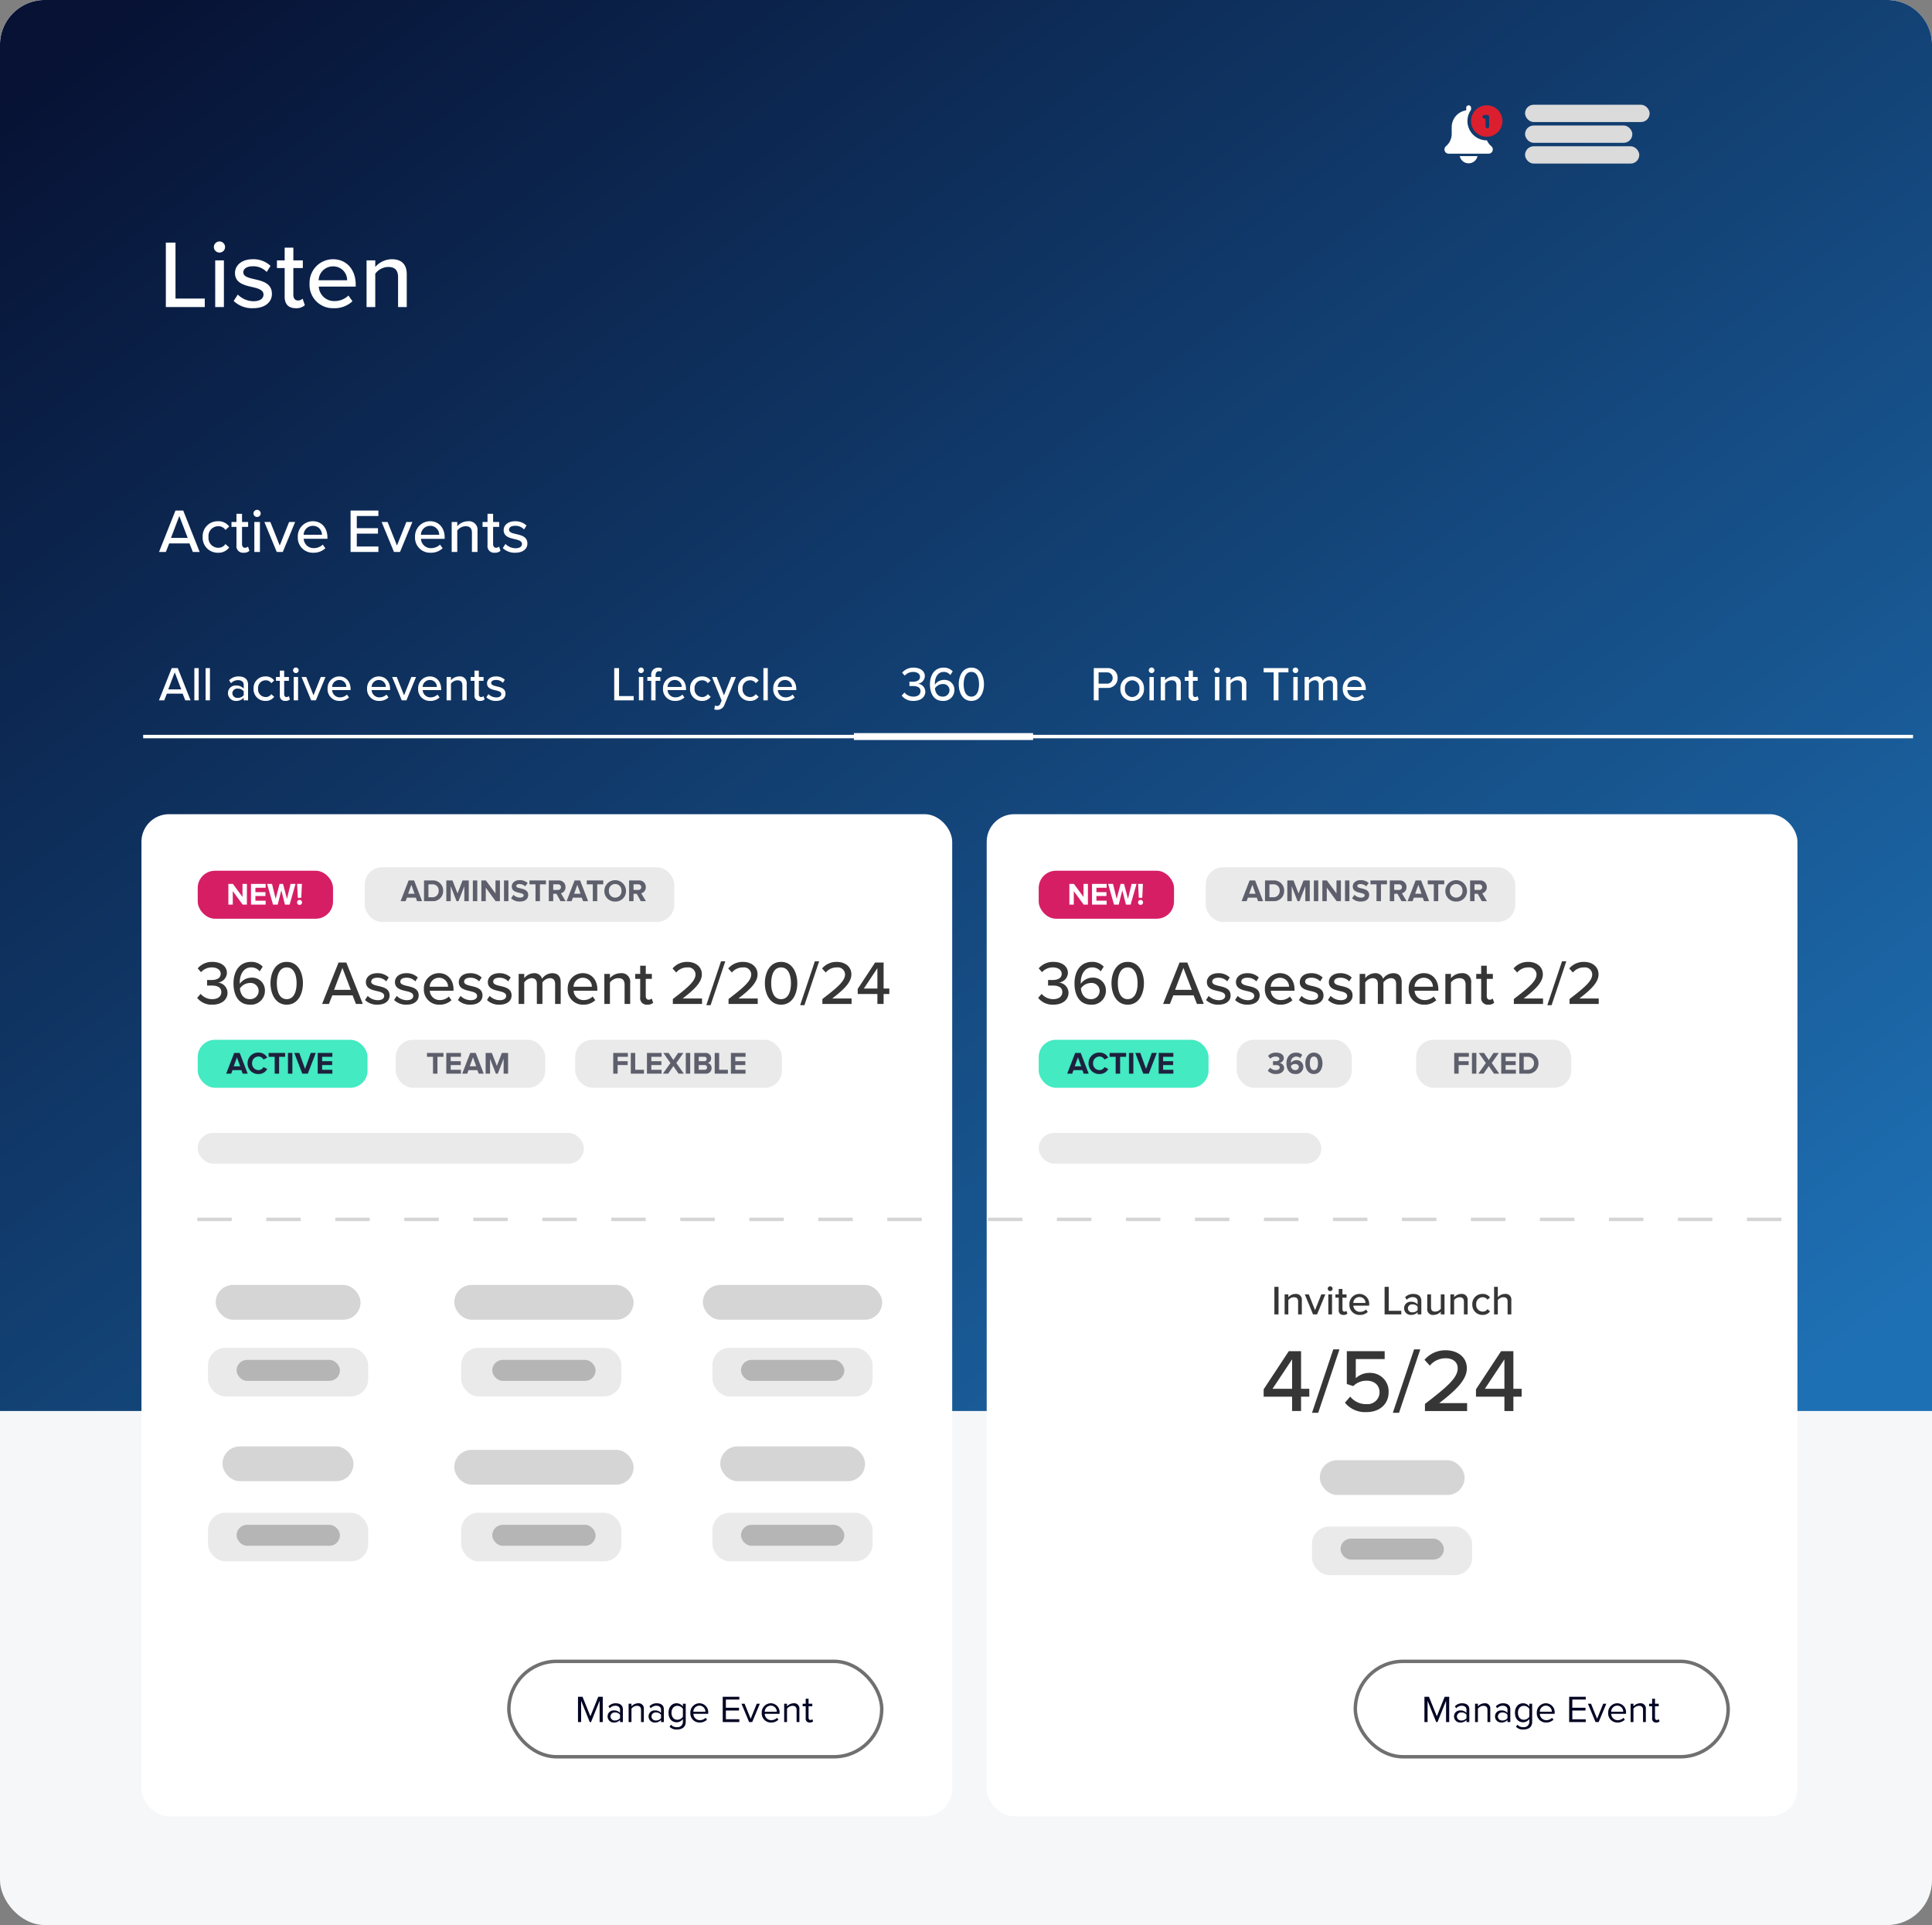
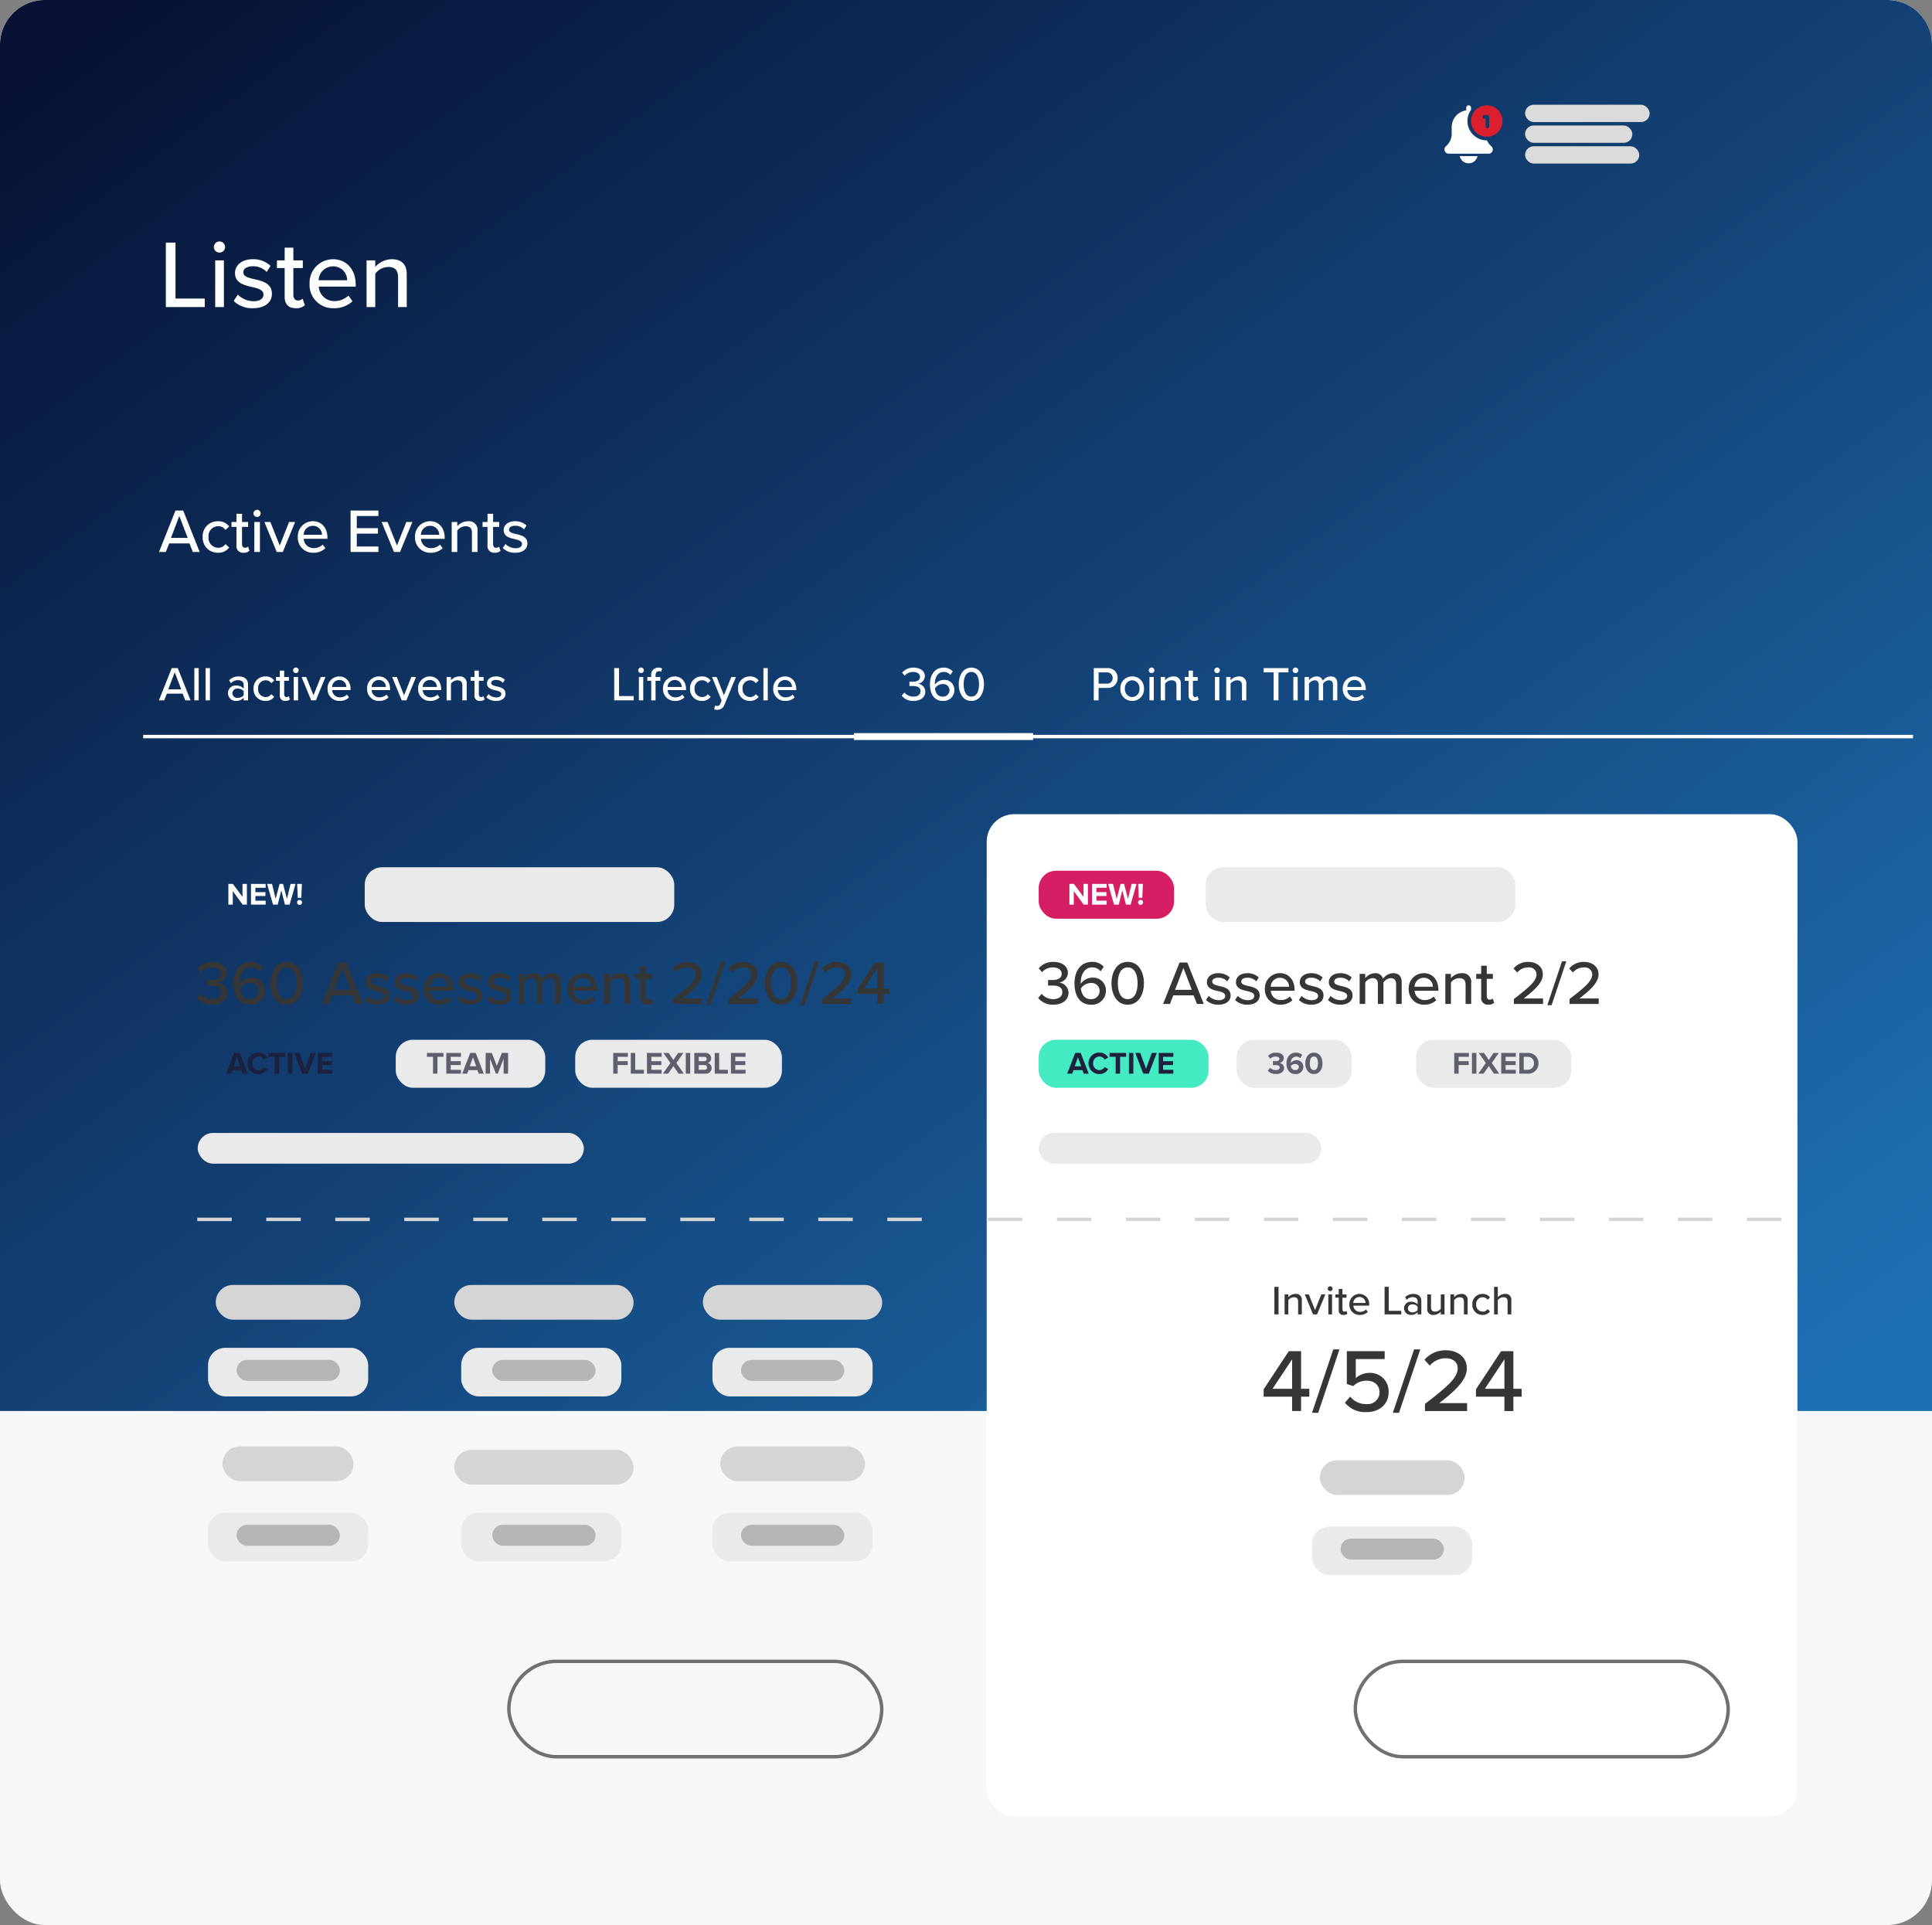
<svg xmlns="http://www.w3.org/2000/svg" viewBox="0 0 560 558">
  <rect x="0" y="0" width="560" height="558" fill="#808080" stroke="none" />
  <defs>
    <linearGradient id="a" x1=".033" x2=".969" y1=".038" y2=".947" gradientUnits="objectBoundingBox">
      <stop offset="0" stop-color="#071234" />
      <stop offset="1" stop-color="#1e70b4" />
    </linearGradient>
  </defs>
  <g transform="translate(1338.68 -2746)">
    <rect width="560" height="558" fill="#f5f7f9" rx="13" transform="translate(-1338.68 2746)" />
    <path fill="#fff" d="M-1325.68 2746h534a13 13 0 0 1 13 13v57h-560v-57a13 13 0 0 1 13-13Z" />
    <path fill="url(#a)" d="M13 0h534a13 13 0 0 1 13 13v396H0V13A13 13 0 0 1 13 0Z" transform="translate(-1338.68 2746)" />
-     <rect width="235" height="290.477" fill="#fff" rx="8" transform="translate(-1297.68 2982)" />
    <rect width="235" height="290.477" fill="#fff" rx="8" transform="translate(-1052.68 2982)" />
    <path fill="#fff" d="M-1290.608 2835h11.284v-2.464h-8.484v-16.212h-2.8Zm15.54-15.792a1.6 1.6 0 0 0 1.624-1.6 1.625 1.625 0 0 0-1.624-1.624 1.643 1.643 0 0 0-1.624 1.624 1.619 1.619 0 0 0 1.624 1.6ZM-1276.3 2835h2.52v-13.524h-2.52Zm5.348-1.764a7.694 7.694 0 0 0 5.628 2.1c3.556 0 5.46-1.82 5.46-4.144 0-3.108-2.8-3.752-5.152-4.284-1.68-.392-3.136-.784-3.136-1.96 0-1.092 1.064-1.764 2.772-1.764a5.272 5.272 0 0 1 4 1.652l1.12-1.764a7.238 7.238 0 0 0-5.152-1.932c-3.3 0-5.152 1.848-5.152 4 0 2.912 2.688 3.528 4.984 4.06 1.736.392 3.276.84 3.276 2.184 0 1.148-1.008 1.932-2.912 1.932a6.552 6.552 0 0 1-4.536-1.932Zm18 2.1a3.589 3.589 0 0 0 2.632-.868l-.644-1.9a1.938 1.938 0 0 1-1.372.532c-.868 0-1.316-.7-1.316-1.652v-7.756h2.744v-2.212h-2.74v-3.7h-2.52v3.7h-2.24v2.212h2.24V2832c0 2.132 1.088 3.336 3.22 3.336Zm4-7.112a6.763 6.763 0 0 0 7 7.112 7.607 7.607 0 0 0 5.44-2.016l-1.176-1.652a5.75 5.75 0 0 1-4 1.6 4.435 4.435 0 0 1-4.592-4.2h10.7v-.616c0-4.144-2.52-7.308-6.58-7.308a6.8 6.8 0 0 0-6.784 7.08Zm6.776-5.012a4 4 0 0 1 4.116 4.032h-8.26a4.142 4.142 0 0 1 4.152-4.032Zm18.88 11.788h2.516v-9.492c0-2.856-1.484-4.368-4.34-4.368a6.448 6.448 0 0 0-4.788 2.24v-1.9h-2.52V2835h2.52v-9.66a4.831 4.831 0 0 1 3.728-1.96c1.736 0 2.884.728 2.884 2.968Zm-59.484 71h1.98l-4.77-12.006h-2.25l-4.77 12.006h1.98l.972-2.484h5.886Zm-3.924-10.44 2.43 6.354h-4.842Zm6.768 6.084a4.34 4.34 0 0 0 4.428 4.572 3.8 3.8 0 0 0 3.258-1.53l-1.08-.986a2.471 2.471 0 0 1-2.106 1.08 2.845 2.845 0 0 1-2.808-3.132 2.83 2.83 0 0 1 2.808-3.118 2.428 2.428 0 0 1 2.106 1.08l1.08-.99a3.8 3.8 0 0 0-3.258-1.53 4.326 4.326 0 0 0-4.428 4.554Zm11.862 4.572a2.307 2.307 0 0 0 1.694-.558l-.414-1.224a1.246 1.246 0 0 1-.886.342c-.558 0-.846-.45-.846-1.062v-4.986h1.766v-1.422h-1.764v-2.376h-1.62v2.376h-1.436v1.422h1.44v5.346a1.892 1.892 0 0 0 2.066 2.142Zm3.906-10.368a1.03 1.03 0 0 0 1.044-1.026 1.045 1.045 0 0 0-1.044-1.044 1.056 1.056 0 0 0-1.044 1.044 1.041 1.041 0 0 0 1.044 1.026Zm-.792 10.152h1.62v-8.694h-1.62Zm6.5 0h1.746l3.582-8.694h-1.748l-2.718 6.822-2.718-6.822h-1.728Zm6.1-4.356a4.348 4.348 0 0 0 4.5 4.572 4.89 4.89 0 0 0 3.492-1.3l-.756-1.062a3.7 3.7 0 0 1-2.574 1.026 2.851 2.851 0 0 1-2.952-2.7h6.876v-.4c0-2.664-1.62-4.7-4.23-4.7a4.372 4.372 0 0 0-4.356 4.564Zm4.356-3.222a2.572 2.572 0 0 1 2.646 2.592h-5.31a2.663 2.663 0 0 1 2.664-2.592Zm10.944 7.578h8.064v-1.584h-6.264v-3.744h6.138v-1.584h-6.138v-3.51h6.264v-1.584h-8.064Zm12.58 0h1.746l3.584-8.694h-1.746l-2.718 6.822-2.718-6.822h-1.728Zm6.1-4.356a4.348 4.348 0 0 0 4.5 4.572 4.89 4.89 0 0 0 3.5-1.296l-.76-1.062a3.7 3.7 0 0 1-2.574 1.026 2.851 2.851 0 0 1-2.952-2.7h6.876v-.4c0-2.664-1.62-4.7-4.23-4.7a4.372 4.372 0 0 0-4.36 4.56Zm4.36-3.222a2.572 2.572 0 0 1 2.646 2.592h-5.306a2.663 2.663 0 0 1 2.66-2.592Zm12.132 7.578h1.62v-6.1a2.5 2.5 0 0 0-2.79-2.808 4.145 4.145 0 0 0-3.078 1.44v-1.226h-1.62V2906h1.62v-6.21a3.106 3.106 0 0 1 2.394-1.26c1.116 0 1.854.468 1.854 1.908Zm6.588.216a2.307 2.307 0 0 0 1.692-.558l-.414-1.224a1.246 1.246 0 0 1-.882.342c-.558 0-.846-.45-.846-1.062v-4.986h1.764v-1.422h-1.764v-2.376h-1.62v2.376h-1.44v1.422h1.44v5.346a1.892 1.892 0 0 0 2.07 2.142Zm2.358-1.35a4.946 4.946 0 0 0 3.618 1.35c2.286 0 3.51-1.17 3.51-2.664 0-2-1.8-2.412-3.312-2.754-1.08-.252-2.016-.5-2.016-1.26 0-.7.684-1.134 1.782-1.134a3.389 3.389 0 0 1 2.574 1.062l.72-1.134a4.653 4.653 0 0 0-3.314-1.242c-2.124 0-3.312 1.188-3.312 2.574 0 1.872 1.728 2.268 3.2 2.61 1.116.252 2.106.54 2.106 1.4 0 .738-.648 1.242-1.872 1.242a4.212 4.212 0 0 1-2.916-1.242Z" />
    <path fill="#363636" d="M-1281.532 3035.254a5.328 5.328 0 0 0 4.41 1.962c2.722 0 4.392-1.458 4.392-3.474a3.032 3.032 0 0 0-2.79-2.934 2.937 2.937 0 0 0 2.61-2.772c0-2.016-1.764-3.222-4.212-3.222a5.412 5.412 0 0 0-4.248 1.872l.954 1.114a4.189 4.189 0 0 1 3.132-1.386c1.422 0 2.574.648 2.574 1.872 0 1.244-1.19 1.784-2.646 1.784-.468 0-1.1 0-1.3-.018v1.638c.18-.018.81-.018 1.3-.018 1.746 0 2.826.558 2.826 1.89 0 1.26-.99 2.052-2.646 2.052a4.374 4.374 0 0 1-3.348-1.53Zm10.532-4.23c0 3.294 1.348 6.192 4.786 6.192a4.025 4.025 0 0 0 4.32-3.978 3.685 3.685 0 0 0-3.978-3.852 4.185 4.185 0 0 0-3.294 1.764 2.787 2.787 0 0 1-.018-.4c0-2.232 1.1-4.338 3.276-4.338a3.033 3.033 0 0 1 2.5 1.152l.882-1.368a4.436 4.436 0 0 0-3.384-1.386c-3.436.004-5.09 2.848-5.09 6.214Zm7.29 2.268a2.418 2.418 0 0 1-2.59 2.322c-1.962 0-2.7-1.674-2.844-3.078a3.489 3.489 0 0 1 2.826-1.6 2.327 2.327 0 0 1 2.606 2.356Zm3.438-2.286c0 2.97 1.368 6.21 4.7 6.21s4.7-3.24 4.7-6.21-1.368-6.192-4.7-6.192-4.702 3.222-4.702 6.192Zm7.56 0c0 2.34-.738 4.608-2.862 4.608s-2.862-2.268-2.862-4.608.738-4.59 2.862-4.59 2.86 2.25 2.86 4.59Zm17.206 5.994h1.98l-4.774-12.006h-2.25l-4.766 12.006h1.98l.972-2.484h5.886Zm-3.924-10.44 2.43 6.354h-4.842Zm6.552 9.306a4.946 4.946 0 0 0 3.618 1.35c2.286 0 3.51-1.17 3.51-2.664 0-2-1.8-2.412-3.312-2.754-1.08-.252-2.016-.5-2.016-1.26 0-.7.684-1.134 1.782-1.134a3.389 3.389 0 0 1 2.574 1.062l.722-1.134a4.653 4.653 0 0 0-3.314-1.242c-2.124 0-3.312 1.188-3.312 2.574 0 1.872 1.728 2.268 3.2 2.61 1.116.252 2.106.54 2.106 1.4 0 .738-.648 1.242-1.872 1.242a4.212 4.212 0 0 1-2.908-1.238Zm8.424 0a4.946 4.946 0 0 0 3.618 1.35c2.286 0 3.51-1.17 3.51-2.664 0-2-1.8-2.412-3.312-2.754-1.08-.252-2.016-.5-2.016-1.26 0-.7.684-1.134 1.782-1.134a3.389 3.389 0 0 1 2.572 1.062l.72-1.134a4.653 4.653 0 0 0-3.31-1.242c-2.124 0-3.312 1.188-3.312 2.574 0 1.872 1.728 2.268 3.2 2.61 1.116.252 2.106.54 2.106 1.4 0 .738-.648 1.242-1.872 1.242a4.212 4.212 0 0 1-2.912-1.238Zm8.64-3.222a4.348 4.348 0 0 0 4.5 4.572 4.89 4.89 0 0 0 3.492-1.3l-.756-1.062a3.7 3.7 0 0 1-2.574 1.026 2.851 2.851 0 0 1-2.952-2.7h6.876v-.4c0-2.664-1.62-4.7-4.23-4.7a4.372 4.372 0 0 0-4.356 4.564Zm4.356-3.222a2.572 2.572 0 0 1 2.646 2.592h-5.31a2.663 2.663 0 0 1 2.664-2.592Zm5.508 6.444a4.946 4.946 0 0 0 3.618 1.35c2.286 0 3.51-1.17 3.51-2.664 0-2-1.8-2.412-3.312-2.754-1.08-.252-2.016-.5-2.016-1.26 0-.7.684-1.134 1.782-1.134a3.389 3.389 0 0 1 2.574 1.062l.72-1.134a4.653 4.653 0 0 0-3.312-1.242c-2.124 0-3.314 1.188-3.314 2.574 0 1.872 1.728 2.268 3.2 2.61 1.116.252 2.106.54 2.106 1.4 0 .738-.648 1.242-1.872 1.242a4.212 4.212 0 0 1-2.916-1.242Zm8.424 0a4.946 4.946 0 0 0 3.618 1.35c2.286 0 3.51-1.17 3.51-2.664 0-2-1.8-2.412-3.312-2.754-1.08-.252-2.016-.5-2.016-1.26 0-.7.684-1.134 1.782-1.134a3.389 3.389 0 0 1 2.574 1.062l.72-1.134a4.653 4.653 0 0 0-3.312-1.242c-2.124 0-3.312 1.188-3.312 2.574 0 1.872 1.728 2.268 3.2 2.61 1.116.252 2.106.54 2.106 1.4 0 .738-.648 1.242-1.872 1.242a4.212 4.212 0 0 1-2.916-1.242Zm19.746 1.134h1.62v-6.282c0-1.746-.864-2.628-2.466-2.628a3.647 3.647 0 0 0-2.934 1.62 2.246 2.246 0 0 0-2.358-1.62 3.763 3.763 0 0 0-2.808 1.44v-1.224h-1.62V3037h1.62v-6.21a2.841 2.841 0 0 1 2.126-1.26c1.1 0 1.53.666 1.53 1.674V3037h1.62v-6.228a2.8 2.8 0 0 1 2.16-1.242c1.062 0 1.512.666 1.512 1.674Zm3.654-4.356a4.348 4.348 0 0 0 4.5 4.572 4.89 4.89 0 0 0 3.492-1.3l-.756-1.062a3.7 3.7 0 0 1-2.574 1.026 2.851 2.851 0 0 1-2.952-2.7h6.876v-.4c0-2.664-1.62-4.7-4.23-4.7a4.372 4.372 0 0 0-4.356 4.564Zm4.356-3.222a2.572 2.572 0 0 1 2.646 2.592h-5.31a2.663 2.663 0 0 1 2.664-2.592Zm12.132 7.578h1.62v-6.1a2.5 2.5 0 0 0-2.79-2.808 4.145 4.145 0 0 0-3.078 1.44v-1.226h-1.62V3037h1.62v-6.21a3.106 3.106 0 0 1 2.394-1.26c1.116 0 1.854.468 1.854 1.908Zm6.588.216a2.307 2.307 0 0 0 1.692-.558l-.414-1.224a1.246 1.246 0 0 1-.882.342c-.558 0-.846-.45-.846-1.062v-4.986h1.764v-1.422h-1.764v-2.376h-1.62v2.376h-1.44v1.422h1.44v5.346a1.892 1.892 0 0 0 2.07 2.142Zm7.4-.216h8.46v-1.584h-5.6c3.294-2.538 5.544-4.644 5.544-6.984 0-2.394-2.034-3.618-4.194-3.618a5.489 5.489 0 0 0-4.3 1.908l1.062 1.17a4.121 4.121 0 0 1 3.258-1.476 2.083 2.083 0 0 1 2.34 2.016c0 1.89-2.07 3.69-6.57 7.146Zm9.7.36h1.242l4.266-12.726h-1.242Zm6.444-.36h8.46v-1.584h-5.6c3.294-2.538 5.544-4.644 5.544-6.984 0-2.394-2.034-3.618-4.194-3.618a5.489 5.489 0 0 0-4.3 1.908l1.062 1.17a4.121 4.121 0 0 1 3.258-1.476 2.083 2.083 0 0 1 2.34 2.016c0 1.89-2.07 3.69-6.57 7.146Zm10.53-5.994c0 2.97 1.368 6.21 4.7 6.21s4.7-3.24 4.7-6.21-1.368-6.192-4.7-6.192-4.7 3.222-4.7 6.192Zm7.56 0c0 2.34-.738 4.608-2.862 4.608s-2.862-2.268-2.862-4.608.738-4.59 2.862-4.59 2.862 2.25 2.862 4.59Zm2.664 6.354h1.242l4.266-12.726h-1.242Zm6.444-.36h8.46v-1.584h-5.6c3.294-2.538 5.544-4.644 5.544-6.984 0-2.394-2.034-3.618-4.194-3.618a5.489 5.489 0 0 0-4.3 1.908l1.062 1.17a4.121 4.121 0 0 1 3.258-1.476 2.083 2.083 0 0 1 2.34 2.016c0 1.89-2.07 3.69-6.57 7.146Zm15.948 0h1.8v-2.88h1.66v-1.584h-1.66v-7.542h-2.466l-5.04 7.65v1.476h5.706Zm0-10.368v5.9h-3.924ZM-969.292 3127h1.2v-8h-1.2Zm6.876 0h1.08v-4.068a1.666 1.666 0 0 0-1.86-1.872 2.764 2.764 0 0 0-2.052.96v-.82h-1.08v5.8h1.08v-4.14a2.07 2.07 0 0 1 1.6-.84c.744 0 1.236.312 1.236 1.272Zm4.336 0h1.16l2.388-5.8h-1.164l-1.812 4.552-1.812-4.552h-1.152Zm4.956-6.768a.686.686 0 0 0 .7-.684.7.7 0 0 0-.7-.7.7.7 0 0 0-.7.7.694.694 0 0 0 .696.684Zm-.532 6.768h1.076v-5.8h-1.08Zm4.392.144a1.538 1.538 0 0 0 1.128-.372l-.276-.816a.831.831 0 0 1-.588.228c-.372 0-.564-.3-.564-.708v-3.324h1.176v-.952h-1.176v-1.58h-1.08v1.58h-.96v.948h.96v3.564a1.261 1.261 0 0 0 1.38 1.432Zm1.716-3.044a2.9 2.9 0 0 0 3 3.048 3.26 3.26 0 0 0 2.328-.868l-.5-.708a2.464 2.464 0 0 1-1.716.684 1.9 1.9 0 0 1-1.968-1.8h4.584v-.264a2.85 2.85 0 0 0-2.82-3.132 2.915 2.915 0 0 0-2.908 3.04Zm2.9-2.148a1.715 1.715 0 0 1 1.768 1.724h-3.54a1.775 1.775 0 0 1 1.776-1.728Zm7.3 5.048h4.836v-1.056h-3.636V3119h-1.2Zm9.568 0h1.08v-3.912c0-1.476-1.068-2.028-2.328-2.028a3.258 3.258 0 0 0-2.376.948l.468.744a2.372 2.372 0 0 1 1.74-.768c.828 0 1.416.432 1.416 1.152v.96a2.417 2.417 0 0 0-1.9-.768 1.871 1.871 0 0 0-2.016 1.9 1.926 1.926 0 0 0 2.016 1.916 2.484 2.484 0 0 0 1.9-.78Zm0-1.272a1.836 1.836 0 0 1-1.488.66 1.2 1.2 0 0 1-1.332-1.152 1.2 1.2 0 0 1 1.332-1.152 1.836 1.836 0 0 1 1.488.66Zm6.716 1.272h1.084v-5.8h-1.08v4.164a2.1 2.1 0 0 1-1.608.816c-.744 0-1.224-.288-1.224-1.248v-3.732h-1.088v4.1a1.635 1.635 0 0 0 1.852 1.844 2.864 2.864 0 0 0 2.064-.936Zm6.708 0h1.076v-4.068a1.666 1.666 0 0 0-1.86-1.872 2.764 2.764 0 0 0-2.052.96v-.82h-1.08v5.8h1.08v-4.14a2.07 2.07 0 0 1 1.6-.84c.744 0 1.236.312 1.236 1.272Zm2.436-2.9a2.894 2.894 0 0 0 2.952 3.044 2.532 2.532 0 0 0 2.172-1.02l-.72-.66a1.647 1.647 0 0 1-1.4.72 1.9 1.9 0 0 1-1.876-2.084 1.887 1.887 0 0 1 1.872-2.08 1.619 1.619 0 0 1 1.4.72l.72-.66a2.532 2.532 0 0 0-2.172-1.02 2.884 2.884 0 0 0-2.948 3.04Zm10.224 2.9h1.08v-4.092a1.644 1.644 0 0 0-1.864-1.848 2.785 2.785 0 0 0-2.052.96V3119h-1.08v8h1.08v-4.14a2.07 2.07 0 0 1 1.6-.84c.744 0 1.236.288 1.236 1.248Zm-136.068-91.746a5.328 5.328 0 0 0 4.41 1.962c2.722 0 4.392-1.458 4.392-3.474a3.032 3.032 0 0 0-2.79-2.934 2.937 2.937 0 0 0 2.61-2.772c0-2.016-1.764-3.222-4.212-3.222a5.412 5.412 0 0 0-4.248 1.872l.954 1.114a4.189 4.189 0 0 1 3.132-1.386c1.422 0 2.574.648 2.574 1.872 0 1.244-1.19 1.784-2.646 1.784-.468 0-1.1 0-1.3-.018v1.638c.18-.018.81-.018 1.3-.018 1.746 0 2.826.558 2.826 1.89 0 1.26-.99 2.052-2.646 2.052a4.374 4.374 0 0 1-3.348-1.53Zm10.532-4.23c0 3.294 1.348 6.192 4.786 6.192a4.025 4.025 0 0 0 4.32-3.978 3.685 3.685 0 0 0-3.978-3.852 4.185 4.185 0 0 0-3.294 1.764 2.787 2.787 0 0 1-.018-.4c0-2.232 1.1-4.338 3.276-4.338a3.033 3.033 0 0 1 2.5 1.152l.882-1.368a4.436 4.436 0 0 0-3.384-1.386c-3.436.004-5.09 2.848-5.09 6.214Zm7.29 2.268a2.418 2.418 0 0 1-2.59 2.322c-1.962 0-2.7-1.674-2.844-3.078a3.489 3.489 0 0 1 2.826-1.6 2.327 2.327 0 0 1 2.606 2.356Zm3.438-2.286c0 2.97 1.368 6.21 4.7 6.21s4.7-3.24 4.7-6.21-1.368-6.192-4.7-6.192-4.702 3.222-4.702 6.192Zm7.56 0c0 2.34-.738 4.608-2.862 4.608s-2.862-2.268-2.862-4.608.738-4.59 2.862-4.59 2.86 2.25 2.86 4.59Zm17.206 5.994h1.98l-4.774-12.006h-2.25l-4.766 12.006h1.98l.972-2.484h5.886Zm-3.924-10.44 2.43 6.354h-4.842Zm6.552 9.306a4.946 4.946 0 0 0 3.618 1.35c2.286 0 3.51-1.17 3.51-2.664 0-2-1.8-2.412-3.312-2.754-1.08-.252-2.016-.5-2.016-1.26 0-.7.684-1.134 1.782-1.134a3.389 3.389 0 0 1 2.574 1.062l.722-1.134a4.653 4.653 0 0 0-3.314-1.242c-2.124 0-3.312 1.188-3.312 2.574 0 1.872 1.728 2.268 3.2 2.61 1.116.252 2.106.54 2.106 1.4 0 .738-.648 1.242-1.872 1.242a4.212 4.212 0 0 1-2.908-1.238Zm8.424 0a4.946 4.946 0 0 0 3.618 1.35c2.286 0 3.51-1.17 3.51-2.664 0-2-1.8-2.412-3.312-2.754-1.08-.252-2.016-.5-2.016-1.26 0-.7.684-1.134 1.782-1.134a3.389 3.389 0 0 1 2.572 1.062l.72-1.134a4.653 4.653 0 0 0-3.31-1.242c-2.124 0-3.312 1.188-3.312 2.574 0 1.872 1.728 2.268 3.2 2.61 1.116.252 2.106.54 2.106 1.4 0 .738-.648 1.242-1.872 1.242a4.212 4.212 0 0 1-2.912-1.238Zm8.64-3.222a4.348 4.348 0 0 0 4.5 4.572 4.89 4.89 0 0 0 3.492-1.3l-.756-1.062a3.7 3.7 0 0 1-2.574 1.026 2.851 2.851 0 0 1-2.952-2.7h6.876v-.4c0-2.664-1.62-4.7-4.23-4.7a4.372 4.372 0 0 0-4.356 4.564Zm4.356-3.222a2.572 2.572 0 0 1 2.646 2.592h-5.31a2.663 2.663 0 0 1 2.664-2.592Zm5.508 6.444a4.946 4.946 0 0 0 3.618 1.35c2.286 0 3.51-1.17 3.51-2.664 0-2-1.8-2.412-3.312-2.754-1.08-.252-2.016-.5-2.016-1.26 0-.7.684-1.134 1.782-1.134a3.389 3.389 0 0 1 2.574 1.062l.72-1.134a4.653 4.653 0 0 0-3.312-1.242c-2.124 0-3.314 1.188-3.314 2.574 0 1.872 1.728 2.268 3.2 2.61 1.116.252 2.106.54 2.106 1.4 0 .738-.648 1.242-1.872 1.242a4.212 4.212 0 0 1-2.916-1.242Zm8.424 0a4.946 4.946 0 0 0 3.618 1.35c2.286 0 3.51-1.17 3.51-2.664 0-2-1.8-2.412-3.312-2.754-1.08-.252-2.016-.5-2.016-1.26 0-.7.684-1.134 1.782-1.134a3.389 3.389 0 0 1 2.574 1.062l.72-1.134a4.653 4.653 0 0 0-3.312-1.242c-2.124 0-3.312 1.188-3.312 2.574 0 1.872 1.728 2.268 3.2 2.61 1.116.252 2.106.54 2.106 1.4 0 .738-.648 1.242-1.872 1.242a4.212 4.212 0 0 1-2.916-1.242Zm19.746 1.134h1.62v-6.282c0-1.746-.864-2.628-2.466-2.628a3.647 3.647 0 0 0-2.934 1.62 2.246 2.246 0 0 0-2.358-1.62 3.763 3.763 0 0 0-2.808 1.44v-1.224h-1.62V3037h1.62v-6.21a2.841 2.841 0 0 1 2.126-1.26c1.1 0 1.53.666 1.53 1.674V3037h1.62v-6.228a2.8 2.8 0 0 1 2.16-1.242c1.062 0 1.512.666 1.512 1.674Zm3.654-4.356a4.348 4.348 0 0 0 4.5 4.572 4.89 4.89 0 0 0 3.492-1.3l-.756-1.062a3.7 3.7 0 0 1-2.574 1.026 2.851 2.851 0 0 1-2.952-2.7h6.876v-.4c0-2.664-1.62-4.7-4.23-4.7a4.372 4.372 0 0 0-4.356 4.564Zm4.356-3.222a2.572 2.572 0 0 1 2.646 2.592h-5.31a2.663 2.663 0 0 1 2.664-2.592Zm12.132 7.578h1.62v-6.1a2.5 2.5 0 0 0-2.79-2.808 4.145 4.145 0 0 0-3.078 1.44v-1.226h-1.62V3037h1.62v-6.21a3.106 3.106 0 0 1 2.394-1.26c1.116 0 1.854.468 1.854 1.908Zm6.588.216a2.307 2.307 0 0 0 1.692-.558l-.414-1.224a1.246 1.246 0 0 1-.882.342c-.558 0-.846-.45-.846-1.062v-4.986h1.764v-1.422h-1.764v-2.376h-1.62v2.376h-1.44v1.422h1.44v5.346a1.892 1.892 0 0 0 2.07 2.142Zm7.4-.216h8.46v-1.584h-5.6c3.294-2.538 5.544-4.644 5.544-6.984 0-2.394-2.034-3.618-4.194-3.618a5.489 5.489 0 0 0-4.3 1.908l1.062 1.17a4.121 4.121 0 0 1 3.258-1.476 2.083 2.083 0 0 1 2.34 2.016c0 1.89-2.07 3.69-6.57 7.146Zm9.7.36h1.242l4.266-12.726h-1.242Zm6.444-.36h8.46v-1.584h-5.6c3.294-2.538 5.544-4.644 5.544-6.984 0-2.394-2.034-3.618-4.194-3.618a5.489 5.489 0 0 0-4.3 1.908l1.062 1.17a4.121 4.121 0 0 1 3.258-1.476 2.083 2.083 0 0 1 2.34 2.016c0 1.89-2.07 3.69-6.57 7.146Zm-80.42 118h2.6v-4.16h2.392v-2.288h-2.392v-10.894h-3.562l-7.28 11.05v2.132h8.242Zm0-14.976v8.528h-5.668Zm5.772 15.496h1.794l6.162-18.382h-1.794Zm9.542-2.938a7.515 7.515 0 0 0 6.292 2.73c3.666 0 6.37-2.236 6.37-5.8a5.34 5.34 0 0 0-5.538-5.562 5.748 5.748 0 0 0-3.978 1.534v-5.538h8.372v-2.288h-10.972v9.516l1.872.6a5.333 5.333 0 0 1 3.9-1.56c2.236 0 3.718 1.326 3.718 3.406a3.464 3.464 0 0 1-3.772 3.38 5.807 5.807 0 0 1-4.73-2.186Zm13.884 2.938h1.794l6.162-18.382h-1.794Zm9.308-.52h12.22v-2.288h-8.086c4.758-3.666 8.008-6.712 8.008-10.088 0-3.458-2.938-5.226-6.058-5.226a7.929 7.929 0 0 0-6.212 2.756l1.534 1.69a5.953 5.953 0 0 1 4.706-2.132c1.69 0 3.38.884 3.38 2.912 0 2.73-2.99 5.33-9.49 10.322Zm23.036 0h2.6v-4.16h2.392v-2.288h-2.392v-10.894h-3.564l-7.28 11.05v2.132h8.242Zm0-14.976v8.528h-5.664Z" />
    <path fill="#fff" d="M-1284.98 2949h1.54l-3.71-9.338h-1.75l-3.71 9.338h1.54l.756-1.932h4.578Zm-3.052-8.12 1.89 4.942h-3.766Zm5.684 8.12h1.26v-9.338h-1.26Zm3.262 0h1.26v-9.338h-1.26Zm11.046 0h1.26v-4.564c0-1.722-1.246-2.366-2.716-2.366a3.8 3.8 0 0 0-2.772 1.106l.546.868a2.767 2.767 0 0 1 2.03-.9c.966 0 1.652.5 1.652 1.344v1.12a2.82 2.82 0 0 0-2.212-.9 2.183 2.183 0 0 0-2.352 2.212 2.247 2.247 0 0 0 2.352 2.248 2.9 2.9 0 0 0 2.212-.91Zm0-1.484a2.142 2.142 0 0 1-1.736.77 1.4 1.4 0 0 1-1.554-1.344 1.4 1.4 0 0 1 1.55-1.342 2.142 2.142 0 0 1 1.736.77Zm2.856-1.9a3.376 3.376 0 0 0 3.444 3.552 2.954 2.954 0 0 0 2.534-1.19l-.84-.77a1.922 1.922 0 0 1-1.634.84 2.213 2.213 0 0 1-2.184-2.436 2.2 2.2 0 0 1 2.184-2.422 1.889 1.889 0 0 1 1.638.84l.84-.77a2.954 2.954 0 0 0-2.538-1.19 3.364 3.364 0 0 0-3.44 3.542Zm9.226 3.552a1.794 1.794 0 0 0 1.316-.434l-.322-.952a.969.969 0 0 1-.686.266c-.434 0-.658-.35-.658-.826v-3.878h1.372v-1.106h-1.372v-1.848h-1.26v1.848h-1.12v1.106h1.12v4.156a1.471 1.471 0 0 0 1.61 1.668Zm3.038-8.068a.8.8 0 0 0 .812-.8.813.813 0 0 0-.812-.812.822.822 0 0 0-.812.812.81.81 0 0 0 .812.8Zm-.616 7.9h1.256v-6.762h-1.26Zm5.056 0h1.358l2.786-6.762h-1.36l-2.114 5.306-2.114-5.306h-1.344Zm4.746-3.388a3.381 3.381 0 0 0 3.5 3.556 3.8 3.8 0 0 0 2.714-1.008l-.588-.826a2.875 2.875 0 0 1-2 .8 2.218 2.218 0 0 1-2.3-2.1h5.348v-.308c0-2.072-1.26-3.654-3.29-3.654a3.4 3.4 0 0 0-3.386 3.54Zm3.388-2.506a2 2 0 0 1 2.056 2.016h-4.13a2.071 2.071 0 0 1 2.072-2.016Zm8.066 2.506a3.381 3.381 0 0 0 3.5 3.556 3.8 3.8 0 0 0 2.712-1.008l-.588-.826a2.875 2.875 0 0 1-2 .8 2.218 2.218 0 0 1-2.3-2.1h5.348v-.308c0-2.072-1.26-3.654-3.29-3.654a3.4 3.4 0 0 0-3.382 3.54Zm3.388-2.506a2 2 0 0 1 2.058 2.016h-4.13a2.071 2.071 0 0 1 2.068-2.016Zm6.66 5.894h1.358l2.786-6.762h-1.358l-2.114 5.306-2.114-5.306h-1.344Zm4.746-3.388a3.381 3.381 0 0 0 3.5 3.556 3.8 3.8 0 0 0 2.716-1.008l-.588-.826a2.875 2.875 0 0 1-2 .8 2.218 2.218 0 0 1-2.3-2.1h5.348v-.308c0-2.072-1.26-3.654-3.29-3.654a3.4 3.4 0 0 0-3.386 3.54Zm3.388-2.506a2 2 0 0 1 2.058 2.016h-4.13a2.071 2.071 0 0 1 2.072-2.016Zm9.436 5.894h1.26v-4.746a1.943 1.943 0 0 0-2.17-2.184 3.224 3.224 0 0 0-2.394 1.12v-.952h-1.26V2949h1.26v-4.83a2.416 2.416 0 0 1 1.862-.98c.868 0 1.442.364 1.442 1.484Zm5.124.168a1.794 1.794 0 0 0 1.316-.434l-.322-.952a.969.969 0 0 1-.686.266c-.434 0-.658-.35-.658-.826v-3.878h1.372v-1.106h-1.372v-1.848h-1.26v1.848h-1.12v1.106h1.12v4.156a1.471 1.471 0 0 0 1.61 1.668Zm1.834-1.05a3.847 3.847 0 0 0 2.814 1.05c1.778 0 2.73-.91 2.73-2.072 0-1.554-1.4-1.876-2.576-2.142-.84-.2-1.568-.392-1.568-.98 0-.546.532-.882 1.386-.882a2.636 2.636 0 0 1 2 .826l.56-.882a3.619 3.619 0 0 0-2.576-.966c-1.652 0-2.576.924-2.576 2 0 1.456 1.344 1.764 2.492 2.03.868.2 1.638.42 1.638 1.092 0 .574-.5.966-1.456.966a3.276 3.276 0 0 1-2.268-.966Zm37.06.882h5.642v-1.232h-4.242v-8.106h-1.4Zm7.77-7.9a.8.8 0 0 0 .812-.8.813.813 0 0 0-.812-.812.822.822 0 0 0-.812.812.81.81 0 0 0 .812.8Zm-.616 7.9h1.26v-6.762h-1.26Zm3.57 0h1.26v-5.656h1.372v-1.106h-1.372v-.448c0-.812.378-1.232 1.008-1.232a1.2 1.2 0 0 1 .6.154l.294-.938a2.228 2.228 0 0 0-1.106-.252 2.018 2.018 0 0 0-2.056 2.268v.448h-1.12v1.106h1.12Zm3.416-3.388a3.381 3.381 0 0 0 3.5 3.556 3.8 3.8 0 0 0 2.716-1.008l-.592-.826a2.875 2.875 0 0 1-2 .8 2.218 2.218 0 0 1-2.3-2.1h5.348v-.308c0-2.072-1.26-3.654-3.29-3.654a3.4 3.4 0 0 0-3.382 3.54Zm3.388-2.506a2 2 0 0 1 2.058 2.016h-4.13a2.071 2.071 0 0 1 2.072-2.016Zm4.452 2.506a3.376 3.376 0 0 0 3.444 3.556 2.954 2.954 0 0 0 2.534-1.19l-.84-.77a1.922 1.922 0 0 1-1.638.84 2.213 2.213 0 0 1-2.184-2.436 2.2 2.2 0 0 1 2.184-2.422 1.889 1.889 0 0 1 1.638.84l.84-.77a2.954 2.954 0 0 0-2.534-1.19 3.364 3.364 0 0 0-3.444 3.542Zm7.224 4.9-.2 1.134a3.642 3.642 0 0 0 .784.1 2.137 2.137 0 0 0 2.156-1.456l3.332-8.05h-1.354l-2.114 5.304-2.114-5.306h-1.344l2.786 6.832-.392.9a.934.934 0 0 1-.98.658 1.536 1.536 0 0 1-.56-.116Zm6.678-4.9a3.376 3.376 0 0 0 3.444 3.556 2.954 2.954 0 0 0 2.538-1.19l-.84-.77a1.922 1.922 0 0 1-1.638.84 2.213 2.213 0 0 1-2.184-2.436 2.2 2.2 0 0 1 2.18-2.422 1.889 1.889 0 0 1 1.638.84l.84-.77a2.954 2.954 0 0 0-2.534-1.19 3.364 3.364 0 0 0-3.444 3.542Zm7.364 3.388h1.26v-9.338h-1.26Zm2.842-3.388a3.381 3.381 0 0 0 3.5 3.556 3.8 3.8 0 0 0 2.716-1.008l-.588-.826a2.875 2.875 0 0 1-2 .8 2.218 2.218 0 0 1-2.3-2.1h5.348v-.308c0-2.072-1.26-3.654-3.29-3.654a3.4 3.4 0 0 0-3.386 3.54Zm3.388-2.506a2 2 0 0 1 2.058 2.016h-4.13a2.071 2.071 0 0 1 2.072-2.016Zm33.852 4.536a4.144 4.144 0 0 0 3.43 1.526c2.114 0 3.416-1.134 3.416-2.7a2.358 2.358 0 0 0-2.17-2.284 2.284 2.284 0 0 0 2.03-2.156c0-1.568-1.37-2.506-3.276-2.506a4.21 4.21 0 0 0-3.304 1.456l.742.868a3.258 3.258 0 0 1 2.436-1.078c1.106 0 2 .5 2 1.456s-.922 1.386-2.056 1.386c-.364 0-.854 0-1.008-.014v1.274c.14-.014.63-.014 1.008-.014 1.358 0 2.2.434 2.2 1.47 0 .98-.77 1.6-2.058 1.6a3.4 3.4 0 0 1-2.6-1.19Zm8.19-3.29c0 2.562 1.046 4.816 3.724 4.816a3.13 3.13 0 0 0 3.36-3.094 2.866 2.866 0 0 0-3.094-3 3.255 3.255 0 0 0-2.562 1.376 2.168 2.168 0 0 1-.014-.308c0-1.736.854-3.374 2.548-3.374a2.359 2.359 0 0 1 1.946.9l.686-1.068a3.45 3.45 0 0 0-2.632-1.078c-2.674 0-3.962 2.212-3.962 4.83Zm5.67 1.764a1.881 1.881 0 0 1-2.016 1.806c-1.526 0-2.1-1.3-2.212-2.394a2.714 2.714 0 0 1 2.2-1.246 1.81 1.81 0 0 1 2.028 1.834Zm2.676-1.778c0 2.31 1.064 4.83 3.654 4.83s3.654-2.52 3.654-4.83-1.064-4.816-3.654-4.816-3.654 2.506-3.654 4.816Zm5.88 0c0 1.82-.574 3.584-2.226 3.584s-2.226-1.764-2.226-3.584.574-3.57 2.226-3.57 2.224 1.75 2.224 3.57Zm33.256 4.662h1.4v-3.6h2.534a2.793 2.793 0 0 0 2.982-2.87 2.785 2.785 0 0 0-2.982-2.868h-3.934Zm5.474-6.468a1.6 1.6 0 0 1-1.722 1.638h-2.352v-3.276h2.352a1.6 1.6 0 0 1 1.722 1.638Zm5.656 6.636a3.352 3.352 0 0 0 3.416-3.556 3.348 3.348 0 0 0-3.416-3.542 3.356 3.356 0 0 0-3.416 3.542 3.36 3.36 0 0 0 3.416 3.556Zm0-1.12a2.2 2.2 0 0 1-2.1-2.436 2.2 2.2 0 0 1 2.1-2.422 2.189 2.189 0 0 1 2.1 2.422 2.194 2.194 0 0 1-2.1 2.436Zm5.628-6.948a.8.8 0 0 0 .812-.8.813.813 0 0 0-.812-.812.822.822 0 0 0-.812.812.81.81 0 0 0 .812.8Zm-.616 7.9h1.26v-6.762h-1.26Zm7.822 0h1.26v-4.746a1.943 1.943 0 0 0-2.17-2.184 3.224 3.224 0 0 0-2.39 1.12v-.952h-1.26V2949h1.26v-4.83a2.416 2.416 0 0 1 1.862-.98c.868 0 1.438.364 1.438 1.484Zm5.124.168a1.794 1.794 0 0 0 1.316-.434l-.322-.952a.969.969 0 0 1-.686.266c-.434 0-.658-.35-.658-.826v-3.878h1.376v-1.106h-1.372v-1.848h-1.26v1.848h-1.118v1.106h1.12v4.156a1.471 1.471 0 0 0 1.608 1.668Zm6.654-8.068a.8.8 0 0 0 .812-.8.813.813 0 0 0-.812-.812.822.822 0 0 0-.812.812.81.81 0 0 0 .812.8Zm-.616 7.9h1.26v-6.762h-1.26Zm7.826 0h1.26v-4.746a1.943 1.943 0 0 0-2.17-2.184 3.224 3.224 0 0 0-2.394 1.12v-.952h-1.26V2949h1.26v-4.83a2.416 2.416 0 0 1 1.862-.98c.868 0 1.442.364 1.442 1.484Zm9.184 0h1.4v-8.106h2.884v-1.232h-7.182v1.232h2.9Zm6.328-7.9a.8.8 0 0 0 .812-.8.813.813 0 0 0-.812-.812.822.822 0 0 0-.812.812.81.81 0 0 0 .812.8Zm-.616 7.9h1.26v-6.762h-1.26Zm11.48 0h1.26v-4.886c0-1.358-.672-2.044-1.918-2.044a2.837 2.837 0 0 0-2.282 1.26 1.747 1.747 0 0 0-1.834-1.26 2.927 2.927 0 0 0-2.184 1.12v-.952h-1.26V2949h1.26v-4.83a2.209 2.209 0 0 1 1.652-.98c.854 0 1.19.518 1.19 1.3v4.51h1.26v-4.844a2.177 2.177 0 0 1 1.68-.966c.826 0 1.176.518 1.176 1.3Zm2.842-3.388a3.381 3.381 0 0 0 3.5 3.556 3.8 3.8 0 0 0 2.716-1.008l-.588-.826a2.875 2.875 0 0 1-2 .8 2.218 2.218 0 0 1-2.3-2.1h5.348v-.308c0-2.072-1.26-3.654-3.29-3.654a3.4 3.4 0 0 0-3.386 3.54Zm3.388-2.506a2 2 0 0 1 2.058 2.016h-4.13a2.071 2.071 0 0 1 2.072-2.016Z" />
    <path fill="none" stroke="#fff" d="M-1297.18 2959.5h513" />
    <path fill="none" stroke="#fff" stroke-width="2" d="M-1091.18 2959.5h51.947" />
    <g fill="#dbdbdb" transform="translate(-896.638 2776.36)">
      <rect width="36.117" height="5.016" rx="2.508" />
      <rect width="31.101" height="5.016" rx="2.508" transform="translate(0 6.02)" />
      <rect width="33.108" height="5.016" rx="2.508" transform="translate(0 12.039)" />
    </g>
    <path fill="#fff" d="M-912.989 2793.341a2.631 2.631 0 0 0 2.573-2.1h-5.148a2.632 2.632 0 0 0 2.575 2.1Zm5.308-6.656h-.053a5.6 5.6 0 0 1-4.554-8.856v-.6a.7.7 0 0 0-1.4 0v.757a4.907 4.907 0 0 0-4.207 4.848v1.954a4.7 4.7 0 0 1-1.673 3.6 1.226 1.226 0 0 0 .8 2.157h11.56a1.226 1.226 0 0 0 .79-2.163 4.7 4.7 0 0 1-1.263-1.697Zm0 0" />
    <path fill="#db1f2e" d="M-907.734 2776.529a4.554 4.554 0 1 0 4.554 4.554 4.559 4.559 0 0 0-4.554-4.554Zm.7 6.13a.525.525 0 1 1-1.051 0v-2.277h-.35a.525.525 0 0 1 0-1.051h.876a.526.526 0 0 1 .525.525Zm0 0" />
    <g transform="translate(587.895 895.905)">
-       <rect width="49.225" height="13.911" fill="#43eac2" rx="5" transform="translate(-1869.267 2151.488)" />
      <rect width="43.339" height="13.911" fill="#eaeaea" rx="5" transform="translate(-1811.874 2151.488)" />
      <rect width="59.926" height="13.911" fill="#eaeaea" rx="5" transform="translate(-1759.853 2151.488)" />
      <path fill="#1d213d" d="m-1854.781 2161.306-2.313-6h-1.6l-2.315 6h1.449l.378-1.017h2.574l.378 1.017Zm-2.178-2.142h-1.872l.936-2.583Zm5.346 2.25a2.75 2.75 0 0 0 2.5-1.476l-1.1-.531a1.624 1.624 0 0 1-1.4.873 1.871 1.871 0 0 1-1.89-1.974 1.871 1.871 0 0 1 1.89-1.968 1.624 1.624 0 0 1 1.4.873l1.1-.54a2.728 2.728 0 0 0-2.5-1.465 3.047 3.047 0 0 0-3.204 3.1 3.053 3.053 0 0 0 3.204 3.108Zm5.94-.108v-4.878h1.746v-1.122h-4.788v1.122h1.755v4.878Zm3.843 0v-6h-1.278v6Zm4.473 0 2.313-6h-1.449l-1.665 4.605-1.665-4.605h-1.45l2.313 6Zm7.119 0v-1.125h-2.97v-1.368h2.907v-1.125h-2.907v-1.26h2.97v-1.122h-4.248v6Z" />
      <path fill="#5d5f6c" d="M-1799.778 2161.306v-4.878h1.746v-1.122h-4.788v1.122h1.755v4.878Zm6.813 0v-1.125h-2.97v-1.368h2.907v-1.125h-2.907v-1.26h2.97v-1.122h-4.248v6Zm6.6 0-2.316-6h-1.6l-2.315 6h1.451l.378-1.017h2.572l.378 1.017Zm-2.18-2.142h-1.873l.936-2.583Zm9.242 2.142v-6h-1.8l-1.458 3.75-1.458-3.75h-1.791v6h1.278v-4.329l1.687 4.329h.558l1.692-4.329v4.329Zm31.755 0v-2.493h2.907v-1.125h-2.907v-1.26h2.97v-1.122h-4.248v6Zm7.628 0v-1.125h-2.534v-4.875h-1.287v6Zm5.112 0v-1.125h-2.97v-1.368h2.907v-1.125h-2.903v-1.26h2.97v-1.122h-4.248v6Zm6.448 0-2.178-3.087 2.043-2.913h-1.539l-1.359 2.049-1.377-2.049h-1.521l2.043 2.925-2.178 3.075h1.521l1.512-2.2 1.503 2.2Zm1.845 0v-6h-1.278v6Zm4.446 0a1.578 1.578 0 0 0 1.749-1.629 1.443 1.443 0 0 0-1.155-1.471 1.341 1.341 0 0 0 1.035-1.373 1.553 1.553 0 0 0-1.728-1.527h-3.159v6Zm-.378-3.618h-1.6v-1.26h1.6a.631.631 0 0 1 .7.63.622.622 0 0 1-.7.63Zm.054 2.493h-1.656v-1.368h1.656a.686.686 0 0 1 .765.684c0 .432-.292.684-.765.684Zm6.804 1.125v-1.125h-2.538v-4.875h-1.287v6Zm5.112 0v-1.125h-2.97v-1.368h2.907v-1.125h-2.907v-1.26h2.97v-1.122h-4.243v6Z" />
    </g>
    <g transform="translate(831.662 895.905)">
      <rect width="49.225" height="13.911" fill="#43eac2" rx="5" transform="translate(-1869.267 2151.488)" />
      <rect width="33.339" height="13.911" fill="#eaeaea" rx="5" transform="translate(-1811.874 2151.488)" />
      <rect width="44.926" height="13.911" fill="#eaeaea" rx="5" transform="translate(-1759.853 2151.488)" />
      <path fill="#1d213d" d="m-1854.781 2161.306-2.313-6h-1.6l-2.315 6h1.449l.378-1.017h2.574l.378 1.017Zm-2.178-2.142h-1.872l.936-2.583Zm5.346 2.25a2.75 2.75 0 0 0 2.5-1.476l-1.1-.531a1.624 1.624 0 0 1-1.4.873 1.871 1.871 0 0 1-1.89-1.974 1.871 1.871 0 0 1 1.89-1.968 1.624 1.624 0 0 1 1.4.873l1.1-.54a2.728 2.728 0 0 0-2.5-1.465 3.047 3.047 0 0 0-3.204 3.1 3.053 3.053 0 0 0 3.204 3.108Zm5.94-.108v-4.878h1.746v-1.122h-4.788v1.122h1.755v4.878Zm3.843 0v-6h-1.278v6Zm4.473 0 2.313-6h-1.449l-1.665 4.605-1.665-4.605h-1.45l2.313 6Zm7.119 0v-1.125h-2.97v-1.368h2.907v-1.125h-2.907v-1.26h2.97v-1.122h-4.248v6Z" />
      <path fill="#5d5f6c" d="M-1800.498 2161.414c1.44 0 2.367-.729 2.367-1.764a1.506 1.506 0 0 0-1.404-1.444 1.472 1.472 0 0 0 1.314-1.364c0-1-.864-1.629-2.268-1.629a2.955 2.955 0 0 0-2.3.954l.639.8a2.165 2.165 0 0 1 1.53-.621c.621 0 1.116.234 1.116.711 0 .441-.45.639-1.116.639-.225 0-.639 0-.747-.009v1.153c.09-.009.495-.018.747-.018.837 0 1.206.216 1.206.693 0 .45-.405.765-1.134.765a2.353 2.353 0 0 1-1.642-.684l-.675.855a3.014 3.014 0 0 0 2.367.963Zm5.634 0a2.116 2.116 0 0 0 2.3-2.061 1.914 1.914 0 0 0-2.048-1.953 1.953 1.953 0 0 0-1.539.774.594.594 0 0 1-.009-.126 1.569 1.569 0 0 1 1.5-1.7 1.592 1.592 0 0 1 1.2.468l.576-.981a2.662 2.662 0 0 0-1.773-.622c-1.773 0-2.8 1.287-2.8 3.105.001 1.688.766 3.096 2.593 3.096Zm-.072-1.134a1.2 1.2 0 0 1-1.215-1.215 1.52 1.52 0 0 1 1.179-.567c.567 0 1.107.27 1.107.9a.974.974 0 0 1-1.071.882Zm5.436 1.134c1.719 0 2.484-1.557 2.484-3.1s-.765-3.1-2.484-3.1-2.484 1.547-2.484 3.092.765 3.108 2.484 3.108Zm0-1.134c-.855 0-1.179-.864-1.179-1.971s.324-1.962 1.179-1.962 1.179.859 1.179 1.959-.324 1.974-1.179 1.974Zm41.952 1.026v-2.493h2.907v-1.125h-2.907v-1.26h2.97v-1.122h-4.248v6Zm5.139 0v-6h-1.278v6Zm6.633 0-2.178-3.087 2.043-2.913h-1.539l-1.359 2.049-1.377-2.049h-1.521l2.043 2.922-2.178 3.078h1.522l1.512-2.2 1.5 2.2Zm4.815 0v-1.125h-2.97v-1.368h2.911v-1.125h-2.911v-1.26h2.97v-1.122h-4.248v6Zm3.375 0a2.934 2.934 0 0 0 3.177-3.006 2.94 2.94 0 0 0-3.186-3h-2.367v6.006Zm-.009-1.125h-1.089v-3.753h1.1a1.752 1.752 0 0 1 1.872 1.872 1.8 1.8 0 0 1-1.883 1.881Z" />
    </g>
-     <rect width="39.22" height="13.911" fill="#d61e65" rx="5" transform="translate(-1281.372 2998.393)" />
    <rect width="39.22" height="13.911" fill="#d61e65" rx="5" transform="translate(-1037.604 2998.393)" />
    <path fill="#fff" d="M-1267.112 3008.211v-6h-1.278v3.768l-2.781-3.768h-1.314v6h1.278v-3.915l2.862 3.915Zm5.433 0v-1.125h-2.967v-1.368h2.907v-1.125h-2.907v-1.26h2.967v-1.122h-4.245v6Zm6.948 0 1.71-6h-1.428l-1.053 4.335-1.134-4.335h-1l-1.143 4.335-1.052-4.335h-1.431l1.719 6h1.359l1.044-4.122 1.053 4.122Zm3.375-1.962.183-4.038h-1.377l.189 4.041Zm-.5 2.052a.725.725 0 1 0-.72-.72.728.728 0 0 0 .719.72Zm228.512-.09v-6h-1.278v3.768l-2.781-3.768h-1.314v6h1.278v-3.915l2.862 3.915Zm5.433 0v-1.125h-2.967v-1.368h2.907v-1.125h-2.907v-1.26h2.967v-1.122h-4.245v6Zm6.948 0 1.71-6h-1.428l-1.053 4.335-1.134-4.335h-1l-1.143 4.335-1.052-4.335h-1.431l1.719 6h1.359l1.044-4.122 1.053 4.122Zm3.375-1.962.183-4.038h-1.377l.189 4.041Zm-.5 2.052a.725.725 0 1 0-.72-.72.728.728 0 0 0 .719.72Z" />
    <rect width="89.713" height="15.851" fill="#eaeaea" rx="5" transform="translate(-1232.959 2997.393)" />
    <rect width="89.713" height="15.851" fill="#eaeaea" rx="5" transform="translate(-989.191 2997.393)" />
-     <path fill="#5d5f6c" d="m-1216.333 3007.211-2.313-6h-1.6l-2.315 6h1.449l.378-1.017h2.574l.378 1.017Zm-2.178-2.142h-1.872l.936-2.583Zm5.112 2.142a2.934 2.934 0 0 0 3.174-3.006 2.94 2.94 0 0 0-3.183-2.994h-2.367v6Zm-.009-1.125h-1.089v-3.753h1.1a1.752 1.752 0 0 1 1.872 1.872 1.8 1.8 0 0 1-1.883 1.881Zm10.602 1.125v-6h-1.8l-1.458 3.75-1.461-3.75h-1.788v6h1.278v-4.329l1.692 4.329h.558l1.692-4.329v4.329Zm2.466 0v-6h-1.278v6Zm6.561 0v-6h-1.278v3.768l-2.781-3.768h-1.314v6h1.278v-3.915l2.862 3.915Zm2.466 0v-6h-1.278v6Zm3.33.108c1.611 0 2.4-.828 2.4-1.926 0-2.241-3.447-1.6-3.447-2.547 0-.36.306-.594.846-.594a2.578 2.578 0 0 1 1.749.659l.711-.954a3.339 3.339 0 0 0-2.34-.837c-1.413 0-2.277.828-2.277 1.827 0 2.259 3.456 1.53 3.456 2.574 0 .351-.333.666-1.044.666a2.637 2.637 0 0 1-1.908-.819l-.7 1a3.466 3.466 0 0 0 2.554.951Zm5.814-.108v-4.878h1.744v-1.122h-4.786v1.122h1.755v4.878Zm7.434 0-1.359-2.286a1.736 1.736 0 0 0 1.323-1.782 1.877 1.877 0 0 0-2.025-1.932h-2.808v6h1.279v-2.133h.936l1.178 2.133Zm-2.241-3.258h-1.349v-1.62h1.35a.814.814 0 1 1 0 1.62Zm8.757 3.258-2.313-6h-1.6l-2.315 6h1.449l.373-1.017h2.574l.383 1.017Zm-2.178-2.142h-1.872l.936-2.583Zm4.833 2.142v-4.878h1.746v-1.122h-4.788v1.122h1.755v4.878Zm5.2.108a3.014 3.014 0 0 0 3.134-3.108 3.137 3.137 0 0 0-6.273 0 3.016 3.016 0 0 0 3.141 3.108Zm0-1.134a1.822 1.822 0 0 1-1.825-1.974 1.828 1.828 0 1 1 3.645 0 1.82 1.82 0 0 1-1.818 1.974Zm8.903 1.026-1.359-2.286a1.736 1.736 0 0 0 1.323-1.782 1.877 1.877 0 0 0-2.028-1.932h-2.805v6h1.278v-2.133h.936l1.179 2.133Zm-2.241-3.258h-1.35v-1.62h1.35a.814.814 0 1 1 0 1.62Zm181.136 3.258-2.313-6h-1.6l-2.315 6h1.449l.378-1.017h2.574l.378 1.017Zm-2.178-2.142h-1.872l.936-2.583Zm5.112 2.142a2.934 2.934 0 0 0 3.174-3.006 2.94 2.94 0 0 0-3.183-2.994h-2.367v6Zm-.009-1.125h-1.089v-3.753h1.1a1.752 1.752 0 0 1 1.872 1.872 1.8 1.8 0 0 1-1.883 1.881Zm10.602 1.125v-6h-1.8l-1.458 3.75-1.461-3.75h-1.788v6h1.278v-4.329l1.692 4.329h.558l1.692-4.329v4.329Zm2.466 0v-6h-1.278v6Zm6.561 0v-6h-1.278v3.768l-2.781-3.768h-1.314v6h1.278v-3.915l2.862 3.915Zm2.466 0v-6h-1.278v6Zm3.33.108c1.611 0 2.4-.828 2.4-1.926 0-2.241-3.447-1.6-3.447-2.547 0-.36.306-.594.846-.594a2.578 2.578 0 0 1 1.749.659l.711-.954a3.339 3.339 0 0 0-2.34-.837c-1.413 0-2.277.828-2.277 1.827 0 2.259 3.456 1.53 3.456 2.574 0 .351-.333.666-1.044.666a2.637 2.637 0 0 1-1.908-.819l-.7 1a3.466 3.466 0 0 0 2.554.951Zm5.814-.108v-4.878h1.744v-1.122h-4.786v1.122h1.755v4.878Zm7.434 0-1.359-2.286a1.736 1.736 0 0 0 1.323-1.782 1.877 1.877 0 0 0-2.025-1.932h-2.808v6h1.279v-2.133h.936l1.178 2.133Zm-2.241-3.258h-1.349v-1.62h1.35a.814.814 0 1 1 0 1.62Zm8.757 3.258-2.313-6h-1.6l-2.315 6h1.449l.373-1.017h2.574l.383 1.017Zm-2.178-2.142h-1.872l.936-2.583Zm4.833 2.142v-4.878h1.746v-1.122h-4.788v1.122h1.755v4.878Zm5.2.108a3.014 3.014 0 0 0 3.134-3.108 3.137 3.137 0 0 0-6.273 0 3.016 3.016 0 0 0 3.141 3.108Zm0-1.134a1.822 1.822 0 0 1-1.825-1.974 1.828 1.828 0 1 1 3.645 0 1.82 1.82 0 0 1-1.818 1.974Zm8.903 1.026-1.359-2.286a1.736 1.736 0 0 0 1.323-1.782 1.877 1.877 0 0 0-2.028-1.932h-2.805v6h1.278v-2.133h.936l1.179 2.133Zm-2.241-3.258h-1.35v-1.62h1.35a.814.814 0 1 1 0 1.62Z" />
    <rect width="111.926" height="8.911" fill="#eaeaea" rx="4.456" transform="translate(-1281.372 3074.393)" />
    <rect width="81.93" height="8.911" fill="#eaeaea" rx="4.456" transform="translate(-1037.604 3074.393)" />
    <rect width="41.96" height="10.078" fill="#d5d5d5" rx="5" transform="translate(-1276.147 3118.454)" />
    <rect width="37.96" height="10.078" fill="#d5d5d5" rx="5" transform="translate(-1274.185 3165.261)" />
    <rect width="51.963" height="10.078" fill="#d5d5d5" rx="5" transform="translate(-1207 3118.454)" />
    <rect width="51.963" height="10.078" fill="#d5d5d5" rx="5" transform="translate(-1207 3166.259)" />
    <rect width="51.963" height="10.078" fill="#d5d5d5" rx="5" transform="translate(-1134.943 3118.454)" />
    <rect width="41.96" height="10.078" fill="#d5d5d5" rx="5" transform="translate(-1129.903 3165.261)" />
    <rect width="41.96" height="10.078" fill="#d5d5d5" rx="5" transform="translate(-956.122 3169.261)" />
    <rect width="46.425" height="14.08" fill="#eaeaea" rx="5" transform="translate(-1278.379 3136.681)" />
    <rect width="46.425" height="14.08" fill="#eaeaea" rx="5" transform="translate(-1278.379 3184.486)" />
    <rect width="46.425" height="14.08" fill="#eaeaea" rx="5" transform="translate(-1205 3136.681)" />
    <rect width="46.425" height="14.08" fill="#eaeaea" rx="5" transform="translate(-1205 3184.486)" />
    <rect width="46.425" height="14.08" fill="#eaeaea" rx="5" transform="translate(-1132.174 3136.681)" />
    <rect width="46.425" height="14.08" fill="#eaeaea" rx="5" transform="translate(-1132.174 3184.486)" />
    <rect width="46.425" height="14.08" fill="#eaeaea" rx="5" transform="translate(-958.392 3188.486)" />
    <path fill="none" stroke="#d5d5d5" stroke-dasharray="10" d="M-1281.5 3099.454h216m13.165 0H-817.5" />
    <rect width="29.96" height="6.08" fill="#b5b5b5" rx="3.04" transform="translate(-1270.109 3140.181)" />
    <rect width="29.96" height="6.08" fill="#b5b5b5" rx="3.04" transform="translate(-1270.109 3187.986)" />
    <rect width="29.96" height="6.08" fill="#b5b5b5" rx="3.04" transform="translate(-1196 3140.181)" />
    <rect width="29.96" height="6.08" fill="#b5b5b5" rx="3.04" transform="translate(-1196 3187.986)" />
    <rect width="29.96" height="6.08" fill="#b5b5b5" rx="3.04" transform="translate(-1123.903 3140.181)" />
    <rect width="29.96" height="6.08" fill="#b5b5b5" rx="3.04" transform="translate(-1123.903 3187.986)" />
    <rect width="29.96" height="6.08" fill="#b5b5b5" rx="3.04" transform="translate(-950.122 3191.986)" />
-     <path fill="#040625" d="M-1163.965 3245.161v-7.337h-1.309l-2.277 5.654-2.288-5.654h-1.309v7.337h.913v-6.171l2.497 6.171h.374l2.486-6.171v6.171Zm5.83 0v-3.652c0-1.287-.924-1.793-2.057-1.793a2.781 2.781 0 0 0-2.123.88l.385.572a2.075 2.075 0 0 1 1.624-.737c.77 0 1.342.407 1.342 1.111v.957a2.25 2.25 0 0 0-1.76-.715 1.725 1.725 0 0 0-1.844 1.749 1.766 1.766 0 0 0 1.848 1.76 2.282 2.282 0 0 0 1.76-.737v.605Zm-2.277-.462a1.2 1.2 0 0 1-1.32-1.166 1.2 1.2 0 0 1 1.32-1.155 1.8 1.8 0 0 1 1.452.649v1.012a1.772 1.772 0 0 1-1.452.66Zm8.349.462v-3.729a1.507 1.507 0 0 0-1.683-1.716 2.6 2.6 0 0 0-1.9.9v-.77h-.825v5.315h.825v-3.883a2.07 2.07 0 0 1 1.573-.825c.715 0 1.2.286 1.2 1.232v3.476Zm5.808 0v-3.652c0-1.287-.924-1.793-2.057-1.793a2.781 2.781 0 0 0-2.123.88l.385.572a2.075 2.075 0 0 1 1.628-.737c.77 0 1.342.407 1.342 1.111v.957a2.25 2.25 0 0 0-1.76-.715 1.725 1.725 0 0 0-1.848 1.749 1.766 1.766 0 0 0 1.848 1.76 2.282 2.282 0 0 0 1.76-.737v.605Zm-2.277-.462a1.2 1.2 0 0 1-1.32-1.166 1.2 1.2 0 0 1 1.32-1.155 1.8 1.8 0 0 1 1.452.649v1.012a1.772 1.772 0 0 1-1.452.66Zm6.072 2.618c1.3 0 2.541-.55 2.541-2.233v-5.236h-.825v.8a2.221 2.221 0 0 0-1.793-.935c-1.4 0-2.365 1.056-2.365 2.761s.979 2.75 2.365 2.75a2.257 2.257 0 0 0 1.793-.943v.8a1.52 1.52 0 0 1-1.716 1.551 2.052 2.052 0 0 1-1.727-.712l-.418.594a2.714 2.714 0 0 0 2.145.803Zm.132-2.827c-1.078 0-1.716-.847-1.716-2.013s.638-2.024 1.716-2.024a2.011 2.011 0 0 1 1.584.847v2.332a1.99 1.99 0 0 1-1.584.858Zm6.468.8a2.93 2.93 0 0 0 2.112-.825l-.4-.539a2.312 2.312 0 0 1-1.65.682 1.862 1.862 0 0 1-1.9-1.837h4.292v-.21a2.58 2.58 0 0 0-2.552-2.849 2.657 2.657 0 0 0-2.618 2.783 2.637 2.637 0 0 0 2.716 2.798Zm1.639-3.129h-3.485a1.77 1.77 0 0 1 1.738-1.76 1.72 1.72 0 0 1 1.747 1.76Zm9.834 3v-.814h-3.894v-2.53h3.817v-.814h-3.817v-2.365h3.894v-.814h-4.807v7.337Zm3.74 0 2.211-5.313h-.891l-1.771 4.356-1.76-4.356h-.9l2.209 5.313Zm5.478.132a2.93 2.93 0 0 0 2.112-.825l-.4-.539a2.312 2.312 0 0 1-1.649.682 1.862 1.862 0 0 1-1.9-1.837h4.29v-.213a2.58 2.58 0 0 0-2.552-2.849 2.657 2.657 0 0 0-2.618 2.787 2.637 2.637 0 0 0 2.717 2.794Zm1.639-3.132h-3.487a1.77 1.77 0 0 1 1.738-1.76 1.72 1.72 0 0 1 1.749 1.76Zm6.556 3v-3.729a1.507 1.507 0 0 0-1.683-1.716 2.6 2.6 0 0 0-1.9.9v-.77h-.825v5.315h.825v-3.883a2.07 2.07 0 0 1 1.573-.825c.715 0 1.2.286 1.2 1.232v3.476Zm3.014.132a1.338 1.338 0 0 0 .979-.341l-.242-.627a.781.781 0 0 1-.561.231c-.352 0-.528-.286-.528-.682v-3.3h1.078v-.726h-1.078v-1.452h-.836v1.452h-.88v.726h.88v3.476a1.09 1.09 0 0 0 1.188 1.243Zm185.34-.132v-7.337h-1.309l-2.277 5.654-2.288-5.654h-1.309v7.337h.913v-6.171l2.497 6.171h.374l2.486-6.171v6.171Zm5.83 0v-3.652c0-1.287-.924-1.793-2.057-1.793a2.781 2.781 0 0 0-2.123.88l.385.572a2.075 2.075 0 0 1 1.624-.737c.77 0 1.342.407 1.342 1.111v.957a2.25 2.25 0 0 0-1.76-.715 1.725 1.725 0 0 0-1.844 1.749 1.766 1.766 0 0 0 1.848 1.76 2.282 2.282 0 0 0 1.76-.737v.605Zm-2.277-.462a1.2 1.2 0 0 1-1.32-1.166 1.2 1.2 0 0 1 1.32-1.155 1.8 1.8 0 0 1 1.452.649v1.012a1.772 1.772 0 0 1-1.452.66Zm8.349.462v-3.729a1.507 1.507 0 0 0-1.683-1.716 2.6 2.6 0 0 0-1.9.9v-.77h-.825v5.315h.825v-3.883a2.07 2.07 0 0 1 1.573-.825c.715 0 1.2.286 1.2 1.232v3.476Zm5.808 0v-3.652c0-1.287-.924-1.793-2.057-1.793a2.781 2.781 0 0 0-2.123.88l.385.572a2.075 2.075 0 0 1 1.628-.737c.77 0 1.342.407 1.342 1.111v.957a2.25 2.25 0 0 0-1.76-.715 1.725 1.725 0 0 0-1.848 1.749 1.766 1.766 0 0 0 1.848 1.76 2.282 2.282 0 0 0 1.76-.737v.605Zm-2.277-.462a1.2 1.2 0 0 1-1.32-1.166 1.2 1.2 0 0 1 1.32-1.155 1.8 1.8 0 0 1 1.452.649v1.012a1.772 1.772 0 0 1-1.452.66Zm6.072 2.618c1.3 0 2.541-.55 2.541-2.233v-5.236h-.825v.8a2.221 2.221 0 0 0-1.793-.935c-1.4 0-2.365 1.056-2.365 2.761s.979 2.75 2.365 2.75a2.257 2.257 0 0 0 1.793-.943v.8a1.52 1.52 0 0 1-1.716 1.551 2.052 2.052 0 0 1-1.727-.712l-.418.594a2.714 2.714 0 0 0 2.145.803Zm.132-2.827c-1.078 0-1.716-.847-1.716-2.013s.638-2.024 1.716-2.024a2.011 2.011 0 0 1 1.584.847v2.332a1.99 1.99 0 0 1-1.584.858Zm6.468.8a2.93 2.93 0 0 0 2.112-.825l-.4-.539a2.312 2.312 0 0 1-1.65.682 1.862 1.862 0 0 1-1.9-1.837h4.292v-.21a2.58 2.58 0 0 0-2.552-2.849 2.657 2.657 0 0 0-2.618 2.783 2.637 2.637 0 0 0 2.716 2.798Zm1.639-3.129h-3.485a1.77 1.77 0 0 1 1.738-1.76 1.72 1.72 0 0 1 1.747 1.76Zm9.834 3v-.814h-3.894v-2.53h3.817v-.814h-3.817v-2.365h3.894v-.814h-4.807v7.337Zm3.74 0 2.211-5.313h-.891l-1.771 4.356-1.76-4.356h-.9l2.209 5.313Zm5.478.132a2.93 2.93 0 0 0 2.112-.825l-.4-.539a2.312 2.312 0 0 1-1.649.682 1.862 1.862 0 0 1-1.9-1.837h4.29v-.213a2.58 2.58 0 0 0-2.552-2.849 2.657 2.657 0 0 0-2.618 2.787 2.637 2.637 0 0 0 2.717 2.794Zm1.639-3.132h-3.487a1.77 1.77 0 0 1 1.738-1.76 1.72 1.72 0 0 1 1.749 1.76Zm6.556 3v-3.729a1.507 1.507 0 0 0-1.683-1.716 2.6 2.6 0 0 0-1.9.9v-.77h-.825v5.315h.825v-3.883a2.07 2.07 0 0 1 1.573-.825c.715 0 1.2.286 1.2 1.232v3.476Zm3.014.132a1.338 1.338 0 0 0 .979-.341l-.242-.627a.781.781 0 0 1-.561.231c-.352 0-.528-.286-.528-.682v-3.3h1.078v-.726h-1.078v-1.452h-.836v1.452h-.88v.726h.88v3.476a1.09 1.09 0 0 0 1.188 1.243Z" />
    <g fill="none" stroke="#707070" transform="translate(-1191.68 3227.064)">
      <rect width="109.072" height="28.653" stroke="none" rx="14.326" />
      <rect width="108.072" height="27.653" x=".5" y=".5" rx="13.826" />
    </g>
    <g fill="none" stroke="#707070" transform="translate(-946.335 3227.064)">
      <rect width="109.072" height="28.653" stroke="none" rx="14.326" />
      <rect width="108.072" height="27.653" x=".5" y=".5" rx="13.826" />
    </g>
  </g>
</svg>